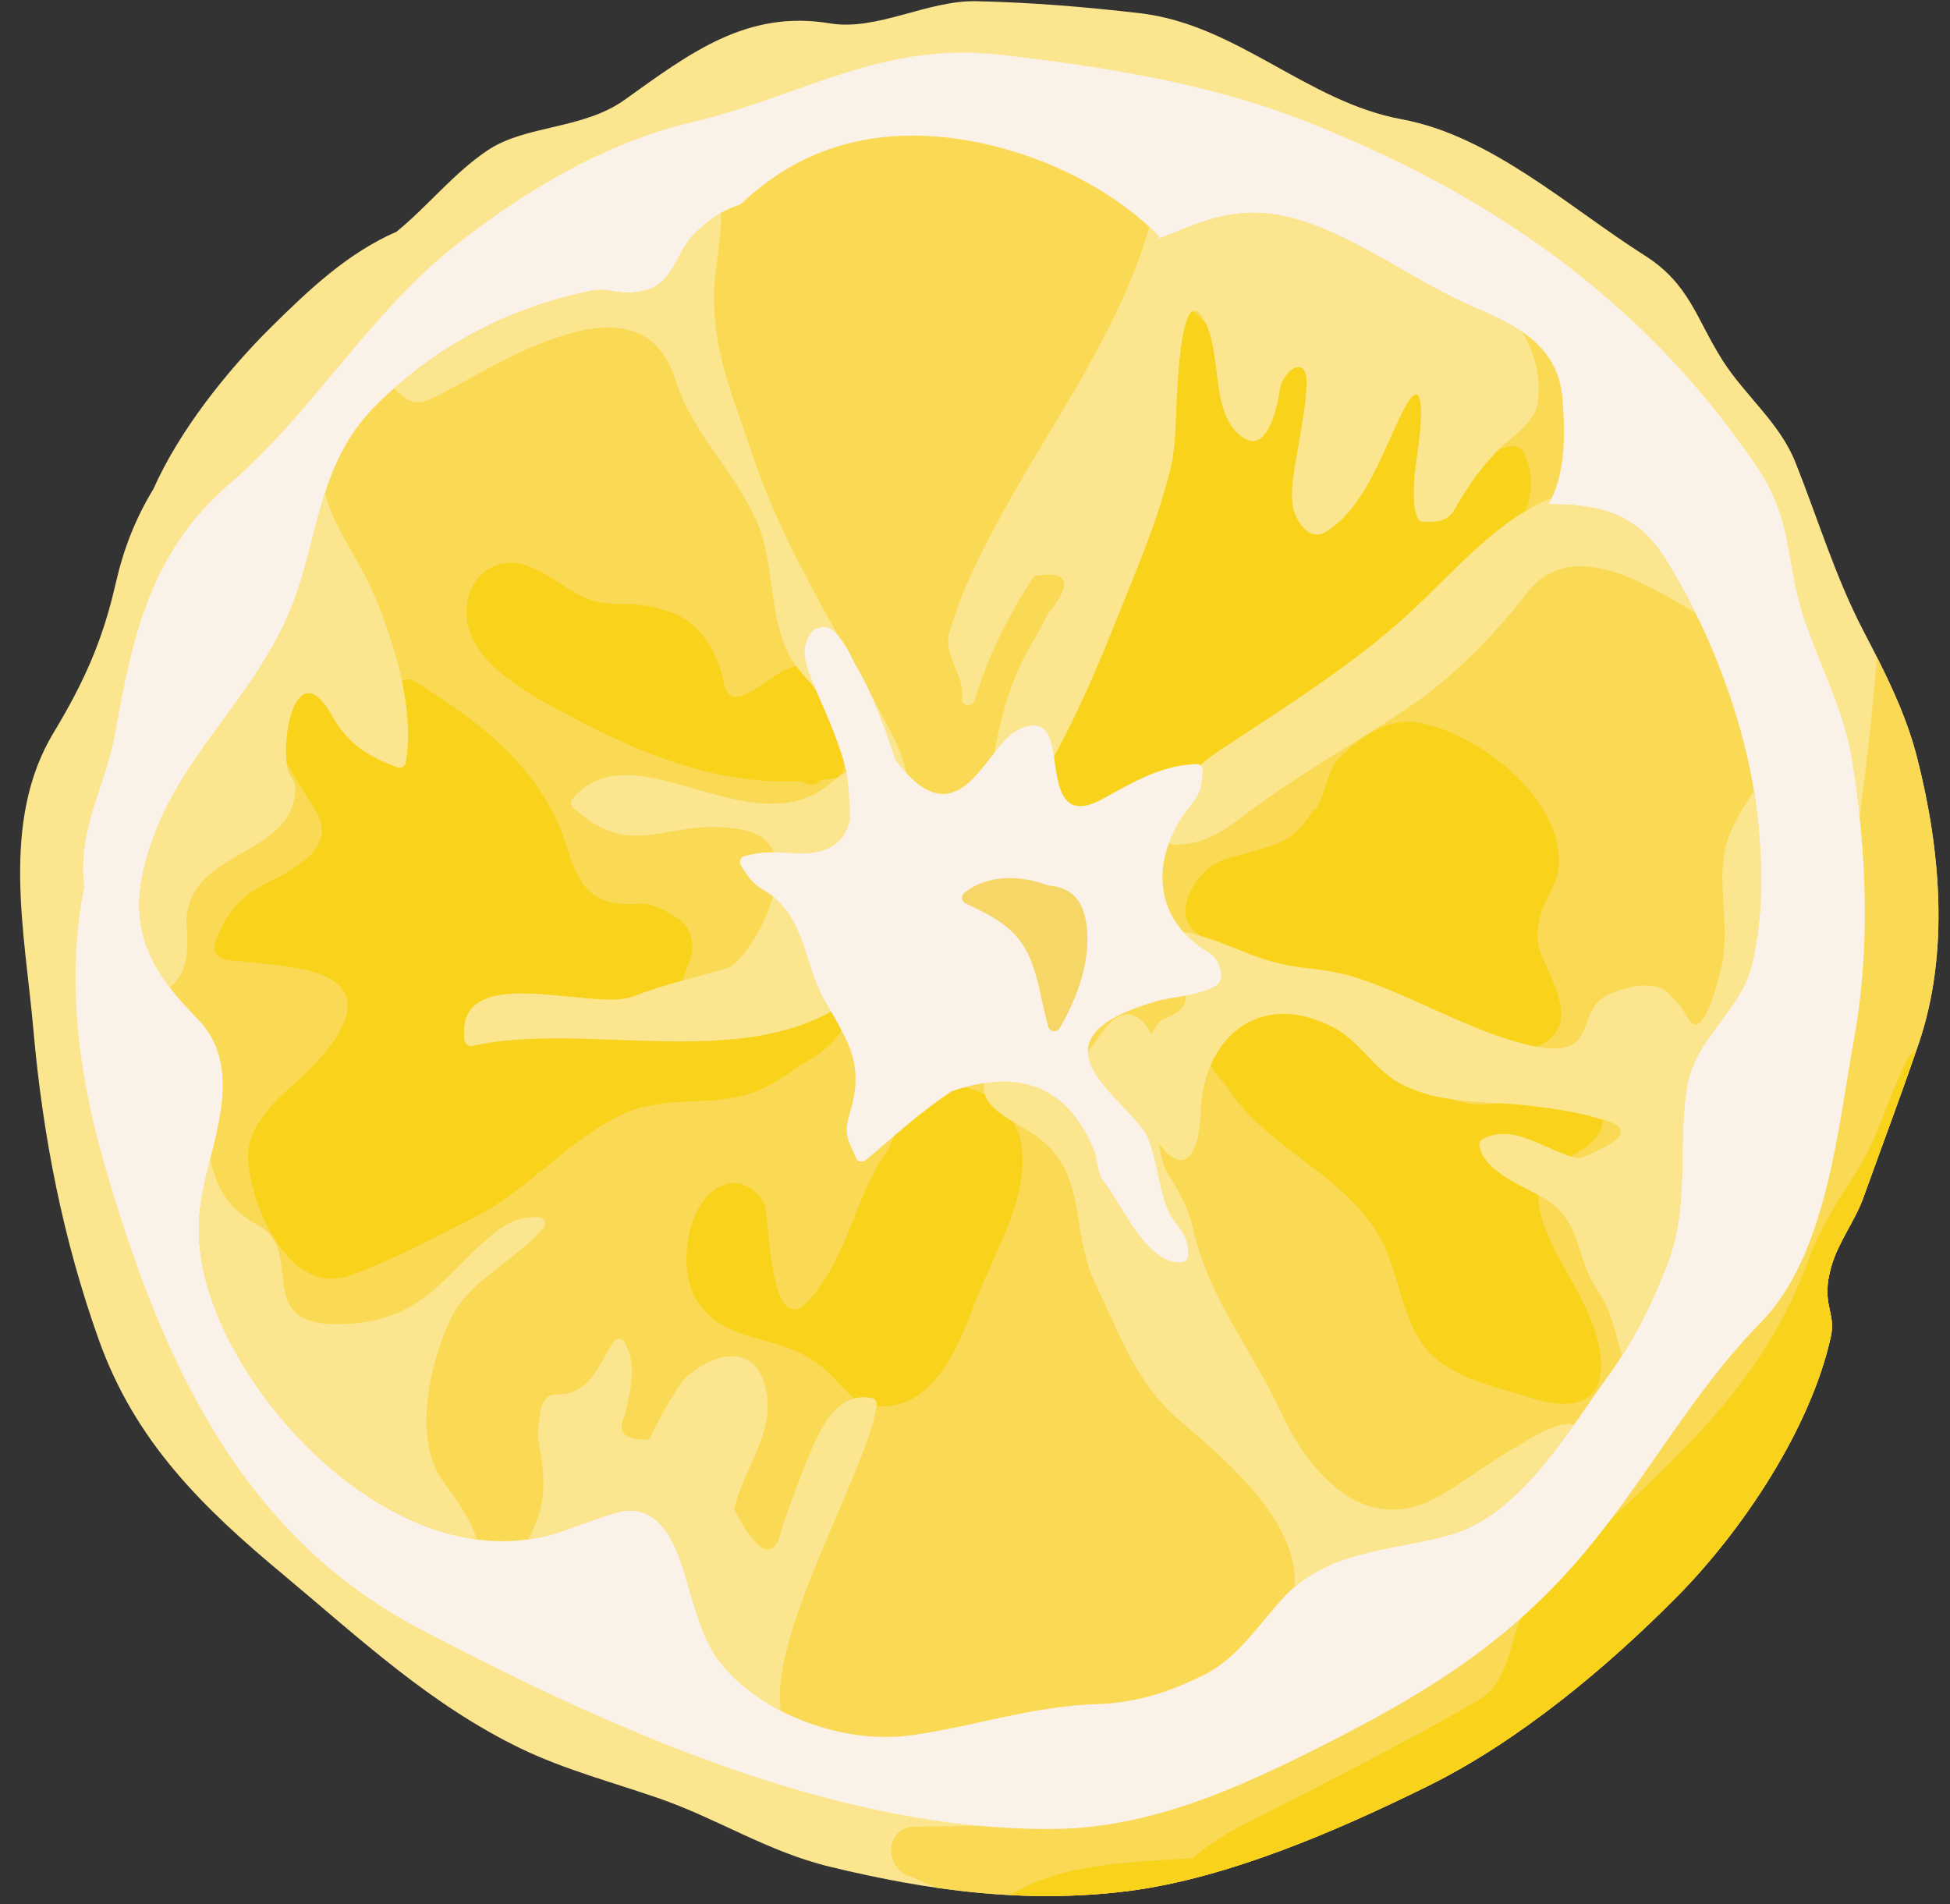
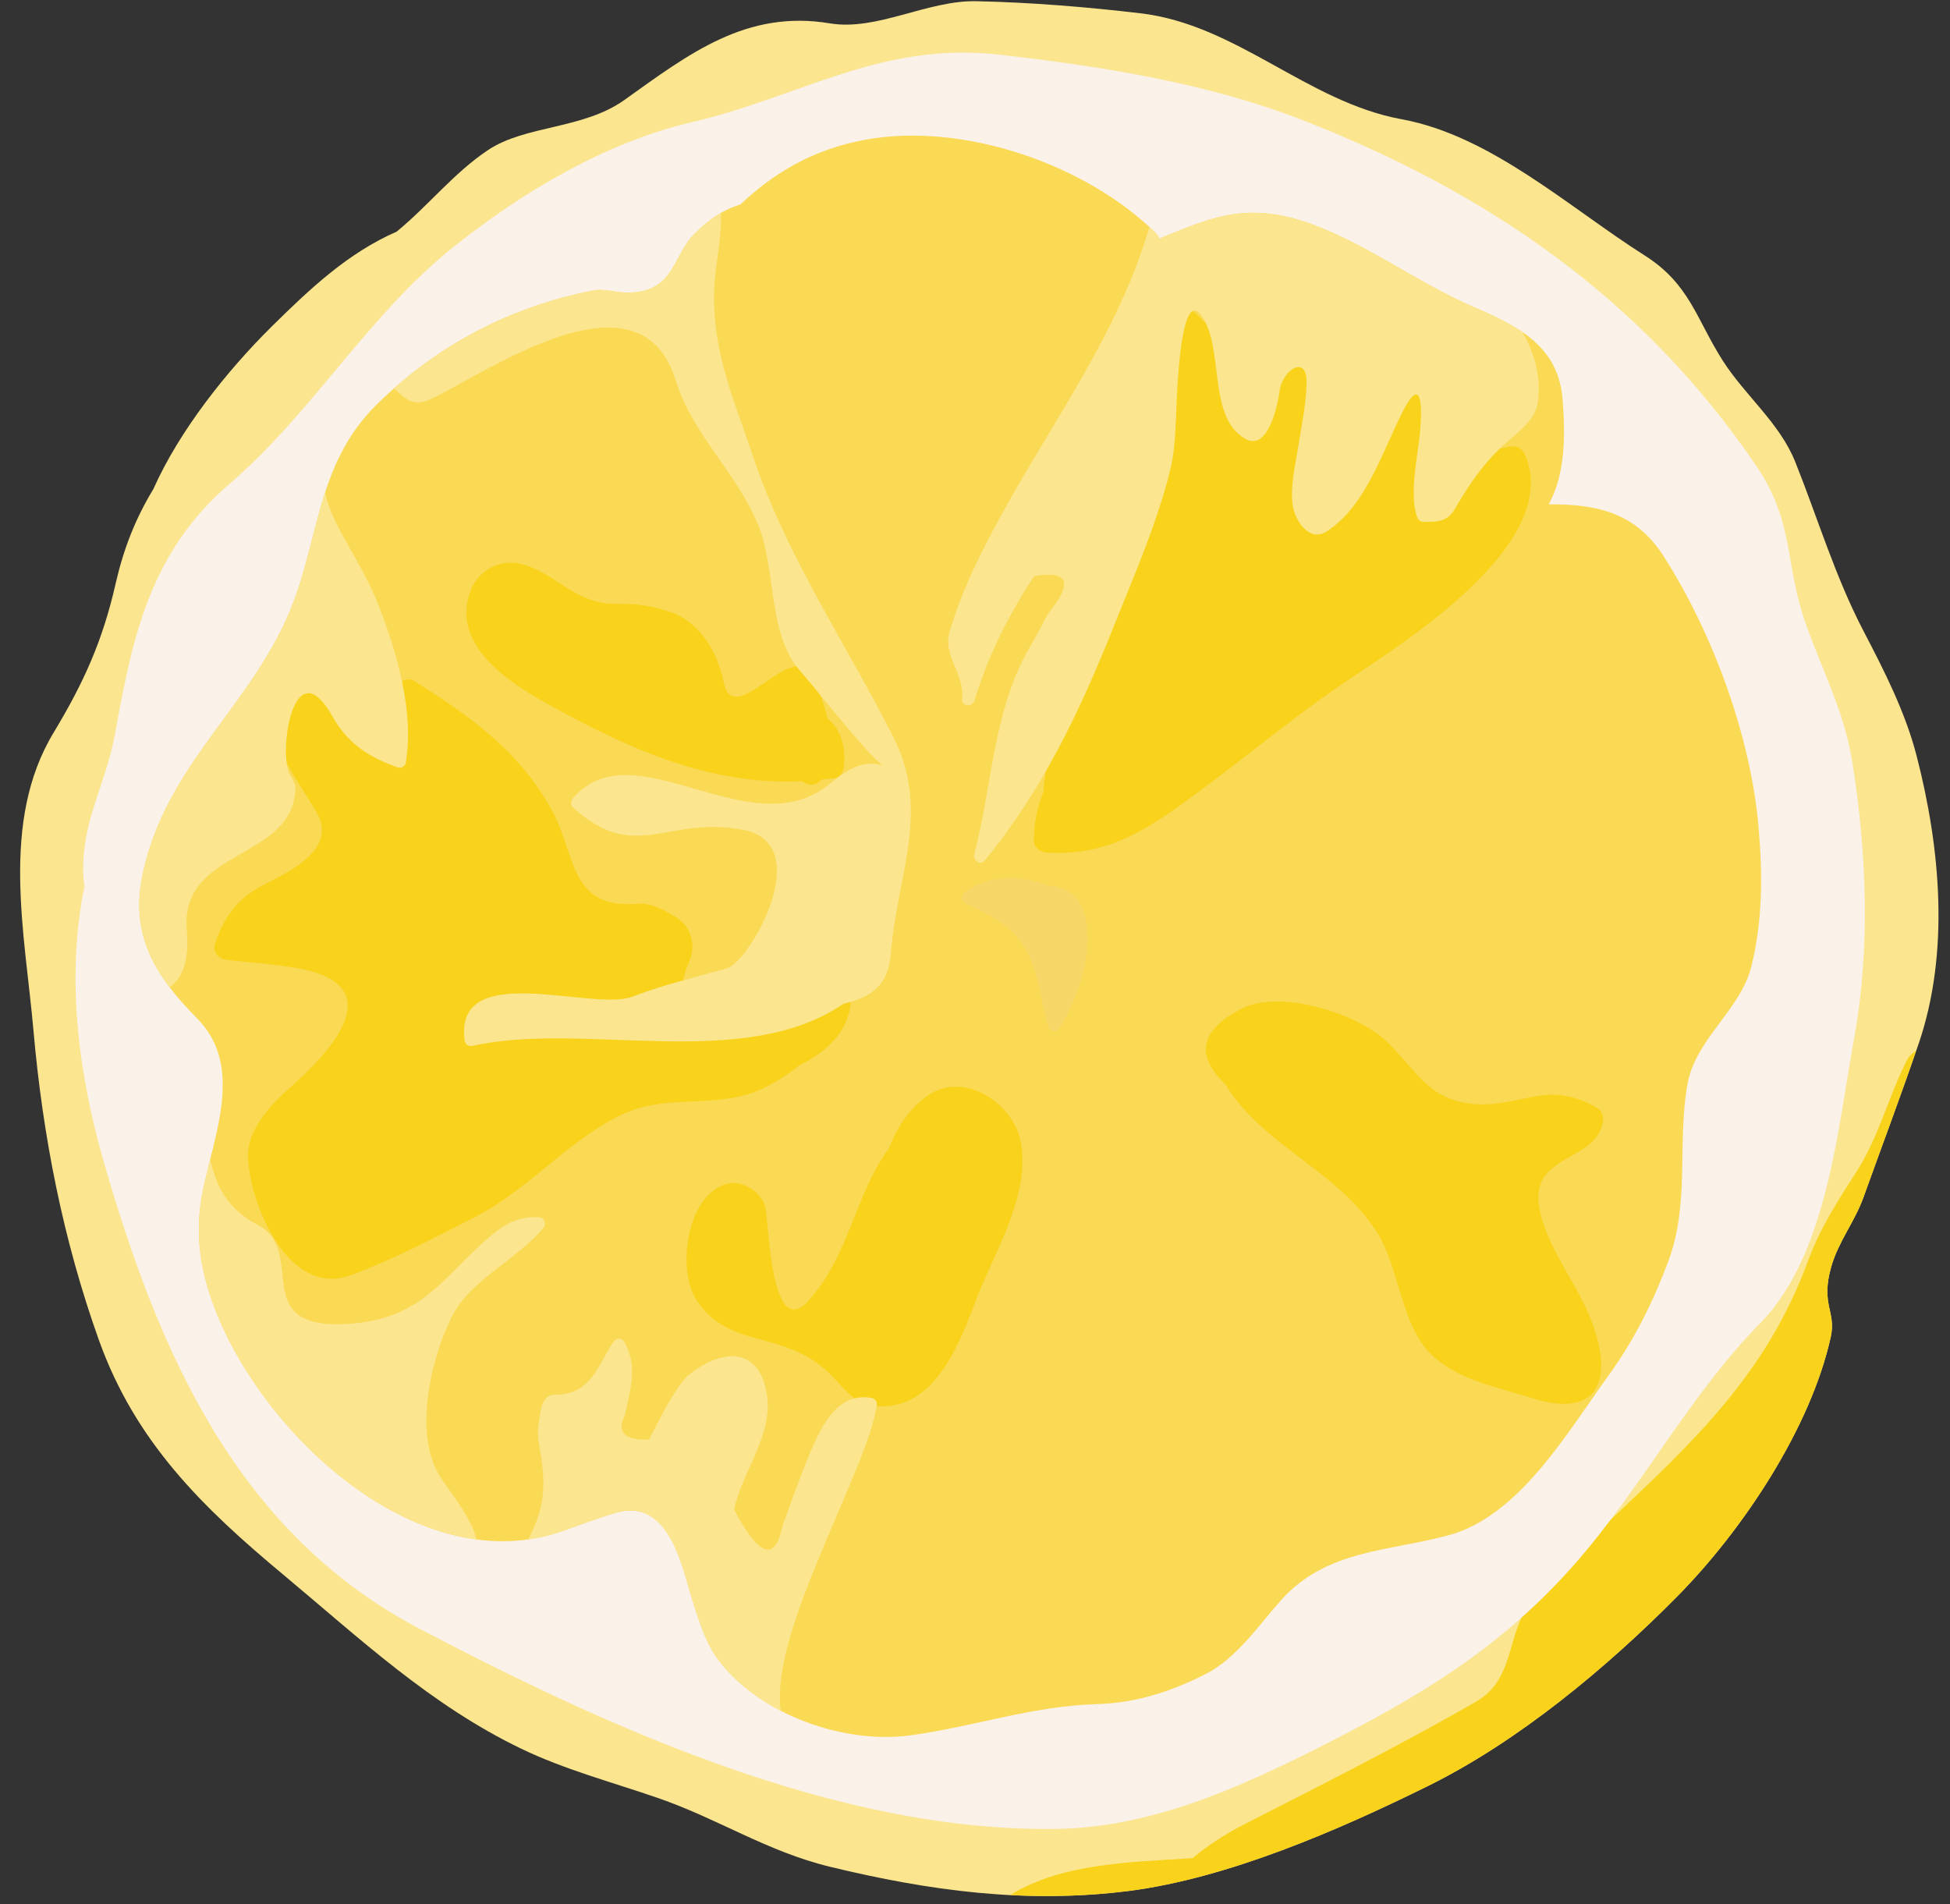
<svg xmlns="http://www.w3.org/2000/svg" height="397.0" preserveAspectRatio="xMidYMid meet" version="1.0" viewBox="45.8 52.2 406.6 397.0" width="406.6" zoomAndPan="magnify">
  <rect x="45.8" y="52.2" width="406.6" height="397.0" fill="#333333" stroke="none" />
  <g>
    <g id="change1_1">
      <path d="M 445.48 209.961 C 443.113 200.727 438.746 192.184 434.367 183.781 C 428.422 172.363 424.883 160.402 420.152 148.559 C 416.922 140.422 409.699 134.715 405.043 127.438 C 399.457 118.68 398.16 111.434 388.703 105.445 C 373 95.484 356.699 80.488 338.055 77.062 C 318.348 73.453 303.707 57.301 283.535 54.965 C 272.352 53.648 260.652 52.691 249.402 52.453 C 239.176 52.223 228.668 58.715 218.836 57.07 C 201.457 54.18 189.555 63.355 175.973 73.062 C 167.273 79.234 155.395 78.242 147.488 83.535 C 140.344 88.336 135.148 95.062 128.5 100.504 C 118.355 104.934 110.406 112.434 102.484 120.258 C 93.191 129.434 83.246 141.891 77.777 154.176 C 74.043 160.328 71.582 166.574 69.898 173.941 C 67.188 185.855 63.281 194.504 56.969 204.98 C 45.758 223.539 51.012 246.887 52.781 267.113 C 54.73 289.164 58.945 310.684 66.41 331.59 C 74.027 352.895 88.07 366.551 104.973 380.625 C 120.852 393.875 135.57 407.723 154.469 416.816 C 163.508 421.18 173.445 423.805 182.91 427.074 C 195.508 431.41 205.719 438.254 218.836 441.434 C 239.523 446.457 259.793 449.199 281.141 446.488 C 301.855 443.828 324.848 433.832 343.5 424.621 C 362.324 415.348 380.863 399.914 395.543 385.047 C 409.18 371.258 423.363 349.961 427.543 330.938 C 428.699 325.617 425.379 324.289 427.637 316.324 C 429.141 311.062 432.52 306.949 434.336 301.91 C 438.191 291.188 442.223 280.496 445.891 269.742 C 452.367 250.703 450.387 229.051 445.48 209.961" fill="#fbe68f" />
    </g>
    <g id="change2_1">
-       <path d="M 445.48 209.961 C 443.609 202.684 440.496 195.836 437.137 189.152 C 436.176 201.988 434.633 214.504 432.898 227.621 C 430.328 246.836 432.402 266.414 427.844 285.371 C 423.711 302.445 408.461 315.672 401.414 331.625 C 394.09 348.203 387.59 362.18 370.969 371.406 C 356.949 379.195 348.02 389.844 335.008 398.906 C 321.07 408.582 305.906 419.789 290.145 426.027 C 273.352 432.66 254.457 432.957 236.664 433.074 C 230.402 433.121 229.996 441.293 235.277 443.359 C 237.152 444.102 239.059 444.918 241.008 445.793 C 254.219 447.719 267.461 448.223 281.141 446.488 C 301.855 443.828 324.848 433.832 343.5 424.621 C 362.324 415.348 380.863 399.914 395.543 385.047 C 409.18 371.258 423.363 349.961 427.543 330.938 C 428.699 325.617 425.379 324.289 427.637 316.324 C 429.141 311.062 432.52 306.949 434.336 301.91 C 438.191 291.188 442.223 280.496 445.891 269.742 C 452.367 250.703 450.387 229.051 445.48 209.961" fill="#fad954" />
-     </g>
+       </g>
    <g id="change3_1">
      <path d="M 434.336 301.91 C 437.992 291.73 441.812 281.547 445.32 271.328 C 444.555 271.734 443.844 272.387 443.348 273.387 C 439.488 281.043 437.531 289.32 432.863 296.582 C 429.039 302.527 425.32 308.27 422.867 314.953 C 414.188 338.609 399.07 352.695 381.094 369.598 C 375.336 374.992 368.473 380.855 364.137 387.531 C 360.012 393.902 361.359 402.551 353.527 407.043 C 337.781 416.082 321.938 424.07 305.809 432.297 C 301.395 434.527 297.578 437.016 294.434 439.656 C 280.891 440.492 267.031 440.789 256.426 447.34 C 264.551 447.754 272.762 447.539 281.141 446.488 C 301.855 443.828 324.848 433.832 343.5 424.621 C 362.324 415.348 380.863 399.914 395.543 385.047 C 409.18 371.258 423.363 349.961 427.543 330.938 C 428.699 325.617 425.379 324.289 427.637 316.324 C 429.141 311.062 432.52 306.949 434.336 301.91" fill="#f8d21b" />
    </g>
    <g id="change4_1">
      <path d="M 432.031 211.109 C 430.387 200.797 426.023 192.539 422.523 182.824 C 417.715 169.488 420.152 161.355 411.988 149.316 C 388.348 114.477 355.926 92.219 317.121 77.137 C 297.414 69.496 275.074 65.949 254.129 63.598 C 229.41 60.82 212.922 72.344 189.977 77.695 C 172.277 81.836 155.082 92.039 140.871 103.281 C 122.664 117.637 111.184 138.023 93.672 153.074 C 77.141 167.27 73.434 184.898 69.816 205.047 C 67.898 215.809 62.777 223.293 63.156 234.609 C 63.191 235.402 63.281 236.23 63.41 237.047 C 59.504 256.004 62.172 276.254 67.469 294.582 C 78.934 334.355 95.289 371.871 133.34 391.844 C 172.926 412.609 220.324 434.098 265.773 433.555 C 285.52 433.328 303.707 425.184 321.008 416.461 C 341.715 405.996 358.523 396 373.98 378.512 C 388.164 362.445 397.848 343.348 412.906 328.004 C 426.793 313.887 429.039 287.164 432.402 268.75 C 435.828 249.957 435.035 229.895 432.031 211.109" fill="#faf1e9" />
    </g>
    <g id="change2_2">
      <path d="M 412.492 224.789 C 410.883 205.777 402.938 184.188 392.645 168.117 C 386.645 158.762 378.18 157.32 368.719 157.355 C 372.266 150.953 372.18 142.742 371.629 135.539 C 370.754 124.371 362.449 120.246 353.031 116.199 C 341.203 111.129 329.754 102.32 317.699 98.391 C 304.832 94.172 297.184 98.094 287.469 101.984 C 287.379 101.562 287.172 101.164 286.84 100.844 C 272.301 86.48 246.84 77.672 226.473 81.289 C 215.566 83.223 207.172 88.203 200.168 94.855 C 196.434 95.973 193.438 98.102 190.57 100.992 C 185.977 105.586 186.473 113.418 176.277 113.211 C 174.145 113.16 171.602 112.344 169.445 112.773 C 152.176 116.199 136.965 124.141 124.41 136.488 C 110.977 149.707 112.637 166.336 105.09 182.223 C 96.176 201.039 80.34 212.652 75.613 234.164 C 72.738 247.207 78.199 255.73 86.891 264.539 C 96.762 274.52 90.406 288.781 88.07 300.629 C 86.352 309.195 87.477 316.895 90.566 324.973 C 100.691 351.523 133.355 382.137 163.414 371.332 C 167.059 370.035 170.594 368.664 174.312 367.605 C 185.215 364.492 187.969 378.66 189.875 384.84 C 191.312 389.488 192.863 394.859 195.922 398.75 C 204.613 409.828 221.859 415.934 235.707 414.031 C 249.023 412.199 260.895 407.93 274.523 407.531 C 282.727 407.281 289.969 404.922 297.23 401.234 C 303.641 397.988 308.336 390.969 312.992 385.773 C 322.469 375.215 335.488 375.719 347.969 372.281 C 362.699 368.242 372.832 350.531 381.227 338.961 C 386.578 331.59 390.527 323.586 393.691 315.109 C 398.168 303.105 395.5 290.734 397.625 278.426 C 399.301 268.727 408.719 262.91 411.008 253.609 C 413.344 244.086 413.336 234.527 412.492 224.789" fill="#fad954" />
    </g>
    <g id="change3_2">
      <path d="M 164.27 201.305 C 180.062 209.746 195.492 215.898 213.055 215.09 C 214.145 216.062 216.078 216.129 217.055 214.773 C 217.98 214.668 218.902 214.586 219.859 214.453 C 221.051 214.262 221.68 212.992 221.777 211.918 C 222.207 207.176 220.754 204.055 218.293 201.938 C 217.648 198.75 216.336 195.609 214.41 192.398 C 213.781 191.332 212.625 190.961 211.461 191.199 C 206.184 192.25 198.219 202.484 196.684 194.406 C 195.543 188.473 191.832 181.996 185.812 179.898 C 181.797 178.504 178.625 178.059 174.328 178.113 C 165.688 178.23 161.984 171.859 154.668 169.848 C 150.156 168.613 145.441 171.094 143.863 175.512 C 139.32 188.258 155.164 196.453 164.27 201.305" fill="#f8d21b" />
    </g>
    <g id="change3_3">
      <path d="M 363.84 147.18 C 363.375 146.07 362.598 145.262 361.324 145.262 C 358.078 145.223 343.449 151.605 345.477 143.113 C 346.855 137.355 349.215 132.508 349.215 126.512 C 349.215 124.957 347.496 123.328 345.887 123.973 C 341.277 125.84 339.008 130.41 336.66 134.555 C 334.629 138.148 332.836 141.891 330.938 145.551 C 329.984 147.359 329.004 149.129 327.961 150.871 C 326.73 153.059 314.117 168.695 317.734 147.559 C 320.32 132.477 332.438 124.578 315.238 116.812 C 314.777 116.012 313.918 115.48 312.992 115.48 C 312.516 115.48 312.051 115.48 311.59 115.48 C 308.469 115.48 308.234 119.613 310.887 120.613 C 311.938 121.023 312.879 121.445 313.695 121.918 C 314.844 124.492 311.652 130.848 308.723 135.926 C 306.395 128.75 301.195 123.527 295.23 117.645 C 293.645 116.094 290.672 117.168 290.773 119.496 C 291.176 130.641 286.535 142.223 283.586 152.828 C 280.473 163.973 278 175.266 273.785 186.07 C 270.316 195.039 263.941 206.641 263.379 217.297 C 262.188 220.293 261.414 223.5 261.363 227.332 C 261.332 228.816 262.57 229.852 263.973 229.961 C 274.348 230.617 281.852 227.125 290.293 221.219 C 302.766 212.496 314.191 202.523 326.887 193.984 C 338.637 186.102 371.562 165.508 363.84 147.18" fill="#f8d21b" />
    </g>
    <g id="change3_4">
-       <path d="M 333.445 263.496 C 340.742 267.141 361.938 275.914 369.453 268.379 C 372.719 265.109 371.039 260.367 369.605 256.73 C 367.457 251.41 365.266 249.379 366.992 243.027 C 367.961 239.492 370.703 236.188 370.859 232.402 C 371.387 218.461 354.246 205.242 341.715 202.906 C 335.074 201.676 329.629 205.902 325.137 210.086 C 323.469 211.621 322.379 215.691 321.617 217.816 C 321.223 218.898 320.781 219.832 320.32 220.707 C 319.867 220.906 319.43 221.219 319.113 221.805 C 317.977 224.027 316.133 225.738 313.969 227.207 C 310.16 229.258 305.59 229.961 300.801 231.527 C 295.605 233.215 289.367 242.855 295.621 246.949 C 297.91 248.465 300.52 249.34 303.297 249.844 C 312.938 254.988 323.664 258.641 333.445 263.496" fill="#f8d21b" />
-     </g>
+       </g>
    <g id="change3_5">
      <path d="M 380.012 286.188 C 380.234 284.992 379.879 283.902 378.82 283.23 C 375.418 281.133 371.125 280.035 367.117 280.621 C 360.188 281.68 354.395 284.164 346.945 280.77 C 342.211 278.613 338.348 272.344 334.43 268.898 C 328.191 263.371 312.637 258.469 304.73 262.508 C 294.73 267.645 295.941 273.145 301.41 278.398 C 302.328 280.012 303.543 281.613 304.996 283.266 C 313.59 292.938 325.641 297.82 332.91 309.121 C 337.645 316.473 337.941 329.129 344.746 335.094 C 350.57 340.191 358.145 341.445 365.367 343.75 C 377.812 347.738 382.5 341.289 377.98 328.566 C 375.246 320.852 369.711 314.277 367.324 306.461 C 362.996 292.246 378.402 295.227 380.012 286.188" fill="#f8d21b" />
    </g>
    <g id="change3_6">
      <path d="M 239.227 280.664 C 235.375 283.371 232.832 287.289 231.129 291.707 C 224.156 301.02 223 313.688 214.523 323.266 C 206.363 332.523 206.148 306.484 205.324 303.68 C 204.445 300.688 200.539 298.227 197.469 299.012 C 188.957 301.207 186.734 317.027 191.215 323.57 C 194.699 328.664 199.285 330.18 205.141 331.707 C 210.781 333.199 215.395 334.992 219.562 339.371 C 221.332 341.238 224.059 344.699 226.898 345.195 C 240.148 347.5 245.602 333.109 249.367 323.113 C 253.188 313.055 261.039 300.941 258.504 289.719 C 256.77 282.156 246.727 275.383 239.227 280.664" fill="#f8d21b" />
    </g>
    <g id="change3_7">
      <path d="M 212.328 274.426 C 219.398 270.914 223.961 265.867 223.184 258.137 C 222.859 255.09 219.176 254.699 218.027 257.441 C 215.137 264.332 202.473 264.25 196.746 264.398 C 186.621 264.621 186.852 258.812 189.594 252.504 C 190.941 249.43 189.906 245.316 186.887 243.531 C 184.289 242.004 181.805 240.41 178.551 240.664 C 164.629 241.746 165.836 230.594 161.203 221.805 C 154.555 209.148 144.129 201.73 132.266 194.258 C 130.148 192.941 128.043 195.113 128.414 197.215 C 128.316 196.645 132.281 212.762 126.98 208.523 C 121.75 204.324 117.711 198.188 113.184 193.266 C 112.605 192.645 111.465 192.281 110.641 192.598 C 99.98 196.691 101.492 204.219 106.59 213.09 C 108.242 215.941 110.117 218.684 111.797 221.539 C 116.688 229.934 104.328 234.668 99.777 237.242 C 94.91 240.012 92.34 243.867 90.605 249.039 C 90.02 250.801 91.547 252.172 93.125 252.348 C 97.785 252.875 102.445 253.195 107.086 253.957 C 131.465 257.828 109.117 276.395 105.137 280.012 C 101.719 283.109 97.453 288.141 97.512 293.145 C 97.621 302.406 105.676 323.074 119.031 318.059 C 128.102 314.672 136.629 310.195 145.219 305.75 C 156.371 300.004 165.664 288.52 177.004 283.941 C 185.73 280.434 196.07 283.371 204.812 279.176 C 207.699 277.789 210.141 276.211 212.328 274.426" fill="#f8d21b" />
    </g>
    <g id="change1_2">
      <path d="M 366.391 136.434 C 367.23 131.07 365.887 126.078 363.285 121.512 C 360.301 119.438 356.758 117.805 353.031 116.199 C 341.203 111.129 329.754 102.32 317.699 98.391 C 304.832 94.172 297.184 98.094 287.469 101.984 C 287.379 101.562 287.172 101.164 286.84 100.844 C 286.395 100.414 285.898 100 285.441 99.555 C 279.141 121.371 265.562 139.57 254.59 159.578 C 250.277 167.441 246.363 175.281 243.801 183.898 C 242.297 188.953 247 192.621 246.41 197.996 C 246.246 199.5 248.559 199.699 248.973 198.328 C 251.828 188.879 256.043 180.527 261.445 172.324 C 268.699 171.066 269.641 173.711 264.238 180.277 C 262.965 182.773 261.629 185.242 260.223 187.656 C 252.82 200.727 252.707 216.121 248.922 230.379 C 248.609 231.57 250.242 232.711 251.105 231.652 C 263.148 216.996 271.012 200.41 278 182.891 C 282.289 172.148 286.891 161.773 289.723 150.516 C 290.738 146.535 290.773 143.379 291.02 139.32 C 291.07 138.539 291.551 111.773 296.176 117.828 C 301.215 124.445 297.414 139 305.387 143.668 C 310.301 146.566 312.281 136.191 312.605 133.754 C 313.148 129.352 318.469 125.816 318.238 132.27 C 318.098 136.688 317.172 141.105 316.48 145.453 C 315.867 149.293 314.777 153.703 315.348 157.57 C 315.77 160.512 318.66 165.426 322.434 163.008 C 330.539 157.816 334.098 146.285 338.246 138.102 C 343.168 128.359 342.203 140.637 341.566 145.145 C 340.98 149.262 339.809 156.043 341.305 160.059 C 341.52 160.602 341.965 161.016 342.566 161.016 C 345.168 161.016 347.523 161.156 349.117 158.395 C 352.172 153.125 355.223 148.613 359.797 144.574 C 362.055 142.57 365.871 139.793 366.391 136.434" fill="#fbe68f" />
    </g>
    <g id="change1_3">
-       <path d="M 392.645 168.117 C 386.645 158.762 378.18 157.32 368.719 157.355 C 368.977 156.934 369.133 156.488 369.34 156.051 C 358.078 160.477 349.23 171.168 339.883 179.824 C 327.789 191.012 313.438 199.773 299.801 208.887 C 292.91 213.48 289.285 218.848 289.02 227.027 C 288.996 227.734 289.641 228.316 290.324 228.324 C 295.828 228.473 300 226.227 304.367 222.855 C 315.652 214.121 327.59 207.672 339.426 199.766 C 348.48 193.695 357.445 184.605 364.07 175.984 C 373 164.352 387.512 172.953 399.301 179.988 C 397.234 175.816 395.016 171.805 392.645 168.117" fill="#fbe68f" />
-     </g>
+       </g>
    <g id="change1_4">
-       <path d="M 412.492 224.789 C 412.277 222.301 411.949 219.758 411.52 217.18 C 409.742 219.773 408.082 222.477 406.734 225.488 C 402.672 234.699 407.176 244.902 404.562 254.453 C 404.539 254.535 401.16 269.926 397.895 264.695 C 395.938 261.57 396.441 262.234 393.98 259.598 C 390.914 256.352 385.457 257.953 382.062 259.168 C 372.555 262.598 381.598 275.301 361.227 269.223 C 350.215 265.926 339.781 259.695 328.762 256.098 C 325.188 254.934 321.41 254.402 317.676 253.988 C 308.203 252.934 303.461 249.348 295.133 247.066 C 291.109 245.949 290.953 246.68 288.863 249.438 C 288.559 249.836 288.691 250.363 288.863 250.77 C 290.094 253.66 296.504 260.285 290.672 263.605 C 286.738 265.801 288.293 264.086 285.848 267.816 C 283.809 263.48 279.816 261.762 276.066 266.852 C 271.84 272.594 268.855 278.293 259.969 275.336 C 257.184 274.426 255.184 275.227 252.688 276.035 C 250.477 276.738 250.773 278.879 251.234 280.516 C 252.07 283.695 257.895 286.562 260.355 288.07 C 273.176 295.922 268.633 308.367 274.168 319.777 C 279.34 330.441 282.504 340.41 291.738 348.375 C 300.066 355.527 316.941 369.184 315.711 383.172 C 324.863 375.305 336.637 375.414 347.969 372.281 C 358.715 369.336 367.004 359.113 373.965 349.301 C 370.48 348.309 364.574 352.434 361.863 353.953 C 356.328 357.051 351.305 361.062 345.77 364.211 C 329.895 373.242 318.266 358.23 313.059 346.996 C 306.832 333.523 298.09 323.363 294.672 308.816 C 293.598 304.223 292.16 301.414 289.566 297.383 C 288.402 295.574 287.812 293.27 287.5 290.734 C 292.555 297.555 295.926 293.234 296.156 284.117 C 296.57 269 308.07 258.227 323.863 266.445 C 329.258 269.246 332.438 275.309 337.734 278.109 C 344.621 281.73 351.586 281.812 359.246 282.289 C 363.984 282.555 368.703 283.199 373.371 284.016 C 375.336 284.383 377.262 284.875 379.16 285.445 C 386.465 287.098 385.094 289.875 375.055 293.781 C 368.637 292.551 361.523 286.09 354.891 289.75 C 354.348 290.039 354.164 290.656 354.289 291.23 C 355.27 296.633 363.984 299.723 368.094 302.266 C 375.801 307.031 374.297 314.621 378.738 320.949 C 381.551 324.906 382.656 329.914 383.984 334.82 C 387.949 328.617 391.098 322.023 393.691 315.109 C 398.168 303.105 395.5 290.734 397.625 278.426 C 399.301 268.727 408.719 262.91 411.008 253.609 C 413.344 244.086 413.336 234.527 412.492 224.789" fill="#fbe68f" />
-     </g>
+       </g>
    <g id="change1_5">
      <path d="M 227.676 343.719 C 220.637 342.297 217.117 349.367 214.758 355.02 C 213.469 358.113 212.27 361.238 211.105 364.402 C 210.402 366.379 209.699 368.367 208.973 370.332 C 207.422 377.957 204.051 376.816 198.879 366.938 C 200.539 358.934 207.148 351.426 205.672 342.758 C 203.961 332.723 196.07 333.449 189.23 339.039 C 187.68 340.328 185.523 344.172 184.531 345.832 C 183.398 348.004 182.242 350.176 181.129 352.352 C 175.945 352.559 174.277 350.805 176.145 347.105 C 177.305 341.48 178.805 337.109 175.973 331.961 C 175.484 331.086 174.223 331.172 173.711 331.961 C 170.156 337.488 168.895 343.008 161.457 343.008 C 158.453 343.008 158.434 347.316 158.145 348.965 C 157.824 350.648 158.016 352.434 158.32 354.117 C 159.891 362.691 159.062 367.16 155.957 373.148 C 158.453 372.797 160.945 372.219 163.414 371.332 C 167.059 370.035 170.594 368.664 174.312 367.605 C 185.215 364.492 187.969 378.66 189.875 384.84 C 191.312 389.488 192.863 394.859 195.922 398.75 C 199.176 402.891 203.621 406.332 208.617 408.926 C 206.109 392.555 226.965 358.258 228.645 344.98 C 228.699 344.445 228.18 343.832 227.676 343.719" fill="#fbe68f" />
    </g>
    <g id="change1_6">
      <path d="M 158.16 306 C 154.039 305.832 151.363 307.172 148.027 309.98 C 138.164 318.281 134.184 327.145 118.629 328.219 C 97.199 329.715 110.074 313.188 99.617 307.66 C 92.895 304.113 90.879 299.273 89.625 293.953 C 89.043 296.234 88.484 298.473 88.07 300.629 C 86.352 309.195 87.477 316.895 90.566 324.973 C 98.645 346.18 121.129 369.953 145.16 373.168 C 143.996 368.48 139.5 363.113 137.629 360.188 C 131.785 351.211 135.816 334.945 140.137 326.492 C 143.945 319.082 153.793 314.664 159.098 308.246 C 159.805 307.359 159.359 306.047 158.16 306" fill="#fbe68f" />
    </g>
    <g id="change1_7">
      <path d="M 202.578 146.699 C 198.914 135.664 194.781 126.625 194.676 114.613 C 194.617 108.27 196.316 102.711 196.137 96.641 C 194.152 97.797 192.32 99.219 190.57 100.992 C 185.977 105.586 186.473 113.418 176.277 113.211 C 174.145 113.16 171.602 112.344 169.445 112.773 C 153.793 115.879 139.84 122.742 128.004 133.191 C 130.051 135.219 131.984 137.066 135.402 135.516 C 146.457 130.508 178.973 107.062 186.598 131.285 C 190.305 143.113 199.406 150.605 203.984 161.891 C 207.637 170.918 205.836 184.285 212.566 192.012 C 216.988 197.059 227.852 211.109 230.172 211.859 C 225.578 210.383 222.156 212.941 218.523 215.852 C 202.152 228.977 177.832 203.828 165.266 218.684 C 164.82 219.203 164.715 220.02 165.266 220.539 C 178.293 232.445 184.836 222.152 200.812 225.25 C 216.16 228.23 202.117 252.648 197.492 254.047 C 190.586 256.098 184.516 257.367 177.684 260.012 C 169.395 263.199 140.559 252.105 142.656 269.016 C 142.746 269.875 143.395 270.484 144.301 270.277 C 167.77 265.066 200.574 275.832 221.645 261.523 C 226.914 260.176 231.023 258.309 231.594 250.719 C 232.781 234.988 239.902 221.457 232.172 206.109 C 222.133 186.188 209.699 168.145 202.578 146.699" fill="#fbe68f" />
    </g>
    <g id="change1_8">
      <path d="M 117.445 164.211 C 115.547 160.867 114.305 157.836 113.562 154.992 C 110.723 163.801 109.414 173.125 105.09 182.223 C 96.176 201.039 80.34 212.652 75.613 234.164 C 73.449 243.984 76.027 251.266 81.148 258.027 C 83.777 256.293 85.312 252.562 84.75 246.156 C 83.207 228.91 107.391 231.688 107.391 216.262 C 107.391 215.484 106.277 213.816 106.195 213.645 C 103.801 209.086 107.02 187.129 115.133 201.605 C 118.297 207.25 122.75 210.109 128.77 212.23 C 129.406 212.445 130.281 211.984 130.398 211.305 C 132.156 200.551 128.715 188.848 124.914 178.883 C 122.965 173.77 120.141 168.961 117.445 164.211" fill="#fbe68f" />
    </g>
    <g id="change4_2">
-       <path d="M 298.105 250.988 C 284.988 243.293 286.195 229.809 294.109 220.078 C 296.391 217.285 296.258 216.09 296.59 212.816 C 296.652 212.125 295.926 211.48 295.25 211.512 C 287.766 211.816 282.238 215.188 275.77 218.75 C 263.504 225.488 267.395 208.117 263.711 204.441 C 261.992 202.715 259.312 203.664 257.629 204.641 C 250.988 208.531 245.699 227.961 232.535 210.742 C 230.223 203.715 227.43 196.016 223.961 190.457 C 222.117 186.449 219.281 181.75 216.574 183.211 C 216.191 183.145 215.691 183.285 215.434 183.559 C 211.973 187.441 214.062 191.215 215.805 195.801 C 216.715 198.164 220.523 205.738 222.324 213.156 C 222.793 216.363 223.008 219.664 223.051 222.922 C 222.207 227.414 219.086 230.527 211.66 230.117 C 207.535 229.895 205.02 229.637 201.043 230.695 C 200.266 230.918 199.789 231.918 200.266 232.629 C 201.91 235.098 202.445 236.246 205.141 237.855 C 213.699 242.969 213.367 252.852 217.551 260.414 C 222.242 268.875 226.305 273.648 222.984 284.34 C 221.578 288.824 222.652 289.816 224.355 293.766 C 224.703 294.598 225.836 294.516 226.395 294.027 C 232.293 289.098 237.812 283.926 244.297 279.723 C 258.961 274.715 268.953 279.086 274.234 292.832 C 274.266 292.938 274.746 296.992 275.82 298.352 C 279.867 303.43 284.816 315.828 292.184 315.414 C 292.938 315.367 293.414 314.84 293.496 314.102 C 293.812 310.684 292.234 309.031 290.184 306.148 C 287.664 302.613 287.172 293.848 285.023 289.262 C 281.363 281.48 258.332 269.484 286.297 261.152 C 290.773 259.805 294.984 260.07 299.141 257.828 C 301.773 256.418 299.844 252 298.105 250.988" fill="#faf1e9" />
-     </g>
+       </g>
    <g id="change5_1">
      <path d="M 272.234 244.289 C 271.367 238.98 268.172 237.07 264.371 236.848 C 258.621 234.609 251.566 234.484 246.789 238.449 C 246.164 238.98 246.328 240.152 247.039 240.508 C 253.055 243.398 257.961 245.672 260.652 252.215 C 262.48 256.684 263.066 261.645 264.371 266.281 C 264.668 267.355 266.188 267.578 266.758 266.598 C 270.59 259.961 273.508 252.023 272.234 244.289" fill="#f6d667" />
    </g>
  </g>
</svg>